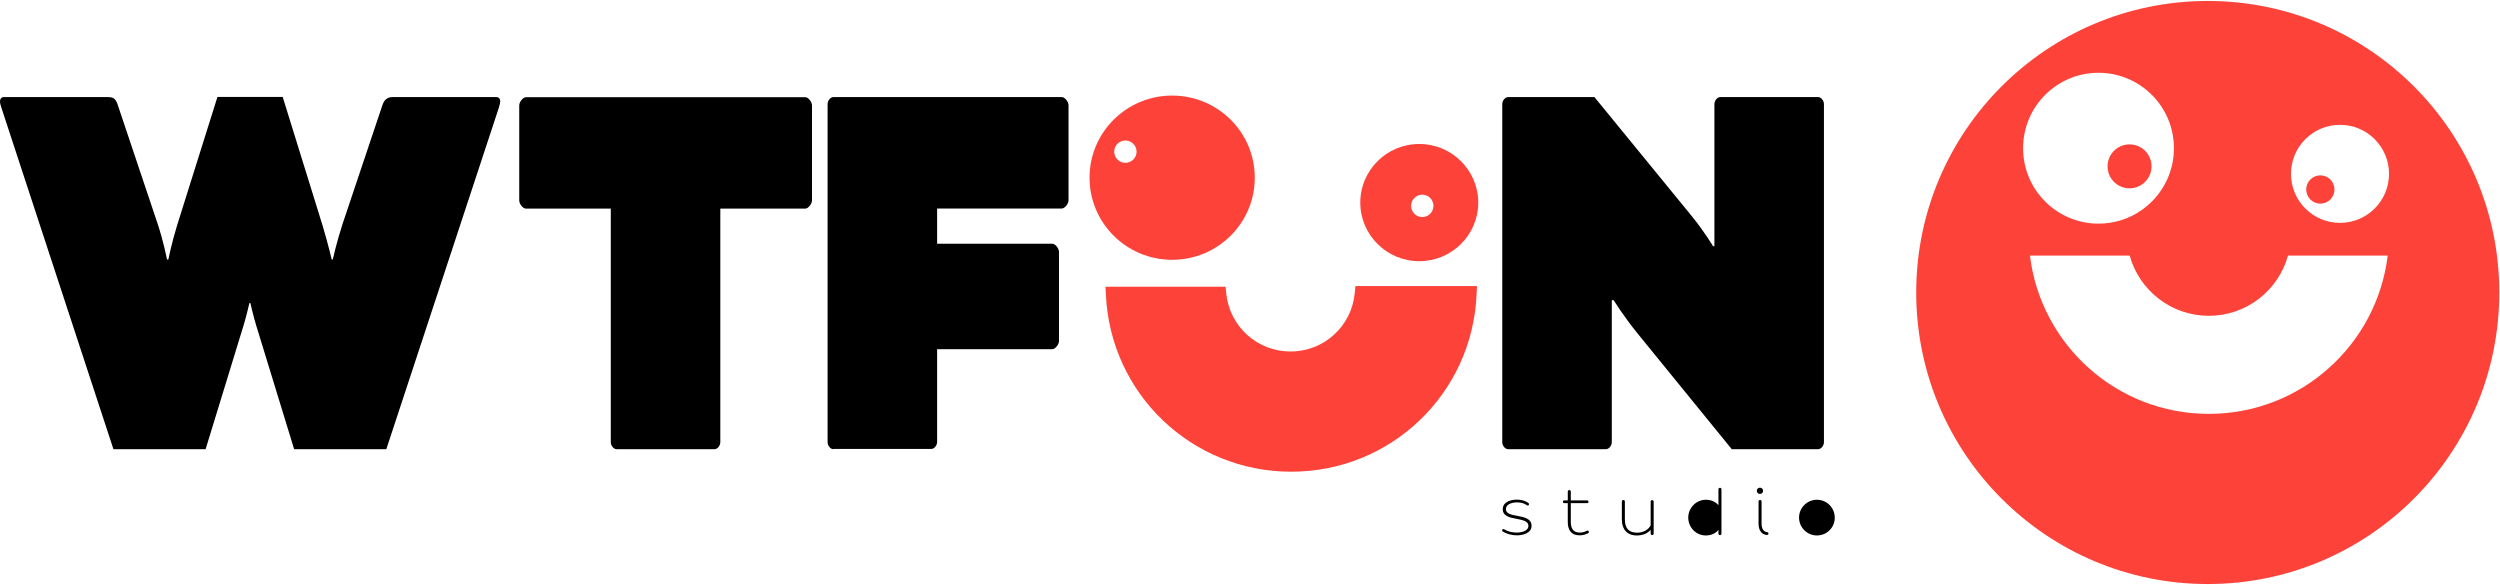
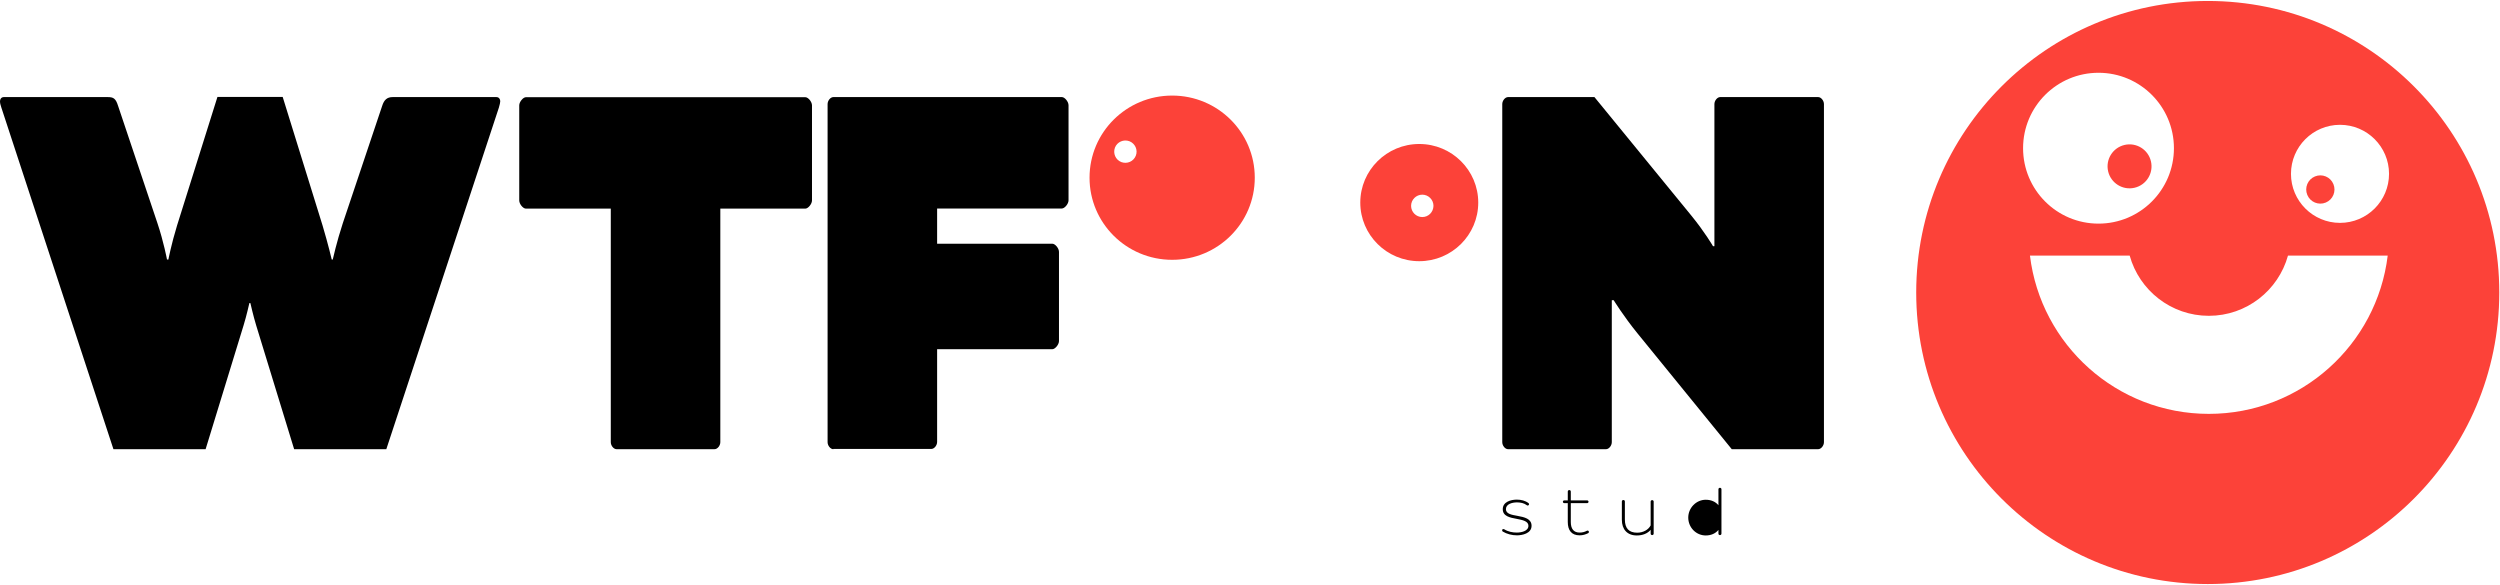
<svg xmlns="http://www.w3.org/2000/svg" width="1988" height="465" viewBox="0 0 1988 465" fill="none">
  <path d="M307.2 357.2H233.9L203.7 258.7C201.4 251.2 199.1 241 199.1 241H198.3C198.3 241 196 251.3 193.7 258.7L163.5 357.2H90.2L1.1 85.6C0.3 83.3 0 81.9 0 80.5C0 79.1 0.8 77.2 3.1 77.2H85.5C90.1 77.2 92 78.1 93.9 84.2L125.2 177.5C130.2 192.4 132.8 206.4 132.8 206.4H133.9C133.9 206.4 136.2 194.3 140.8 179.3L172.9 77.1H224.8L256.5 179.3C261.1 194.7 263.8 206.4 263.8 206.4H264.6C264.6 206.4 267.7 192.4 272.6 177.5L303.9 84.2C305.4 79.5 307.7 77.2 312.3 77.2H394.7C397 77.2 397.8 79.1 397.8 80.5C397.8 81.4 397.4 83.3 396.7 85.6L307.2 357.2Z" fill="black" />
  <path d="M418.2 165.9C415.9 165.9 412.9 162.2 412.9 159.4V83.8C412.9 81 416 77.3 418.2 77.3H640.4C642.7 77.3 645.7 81 645.7 83.8V159.4C645.7 162.2 642.6 165.9 640.4 165.9H572.8V351.6C572.8 354.4 570.5 357.2 568.2 357.2H490.3C488 357.2 485.7 354.4 485.7 351.6V165.9H418.2Z" fill="black" />
  <path d="M662.7 357.2C660.4 357.2 658.1 354.4 658.1 351.6V82.8C658.1 80 660.4 77.2 662.7 77.2H844.4C846.7 77.2 849.7 80.9 849.7 83.7V159.3C849.7 162.1 846.6 165.8 844.4 165.8H745.2V193.8H836.8C839.1 193.8 842.1 197.5 842.1 200.3V271.2C842.1 274 839 277.7 836.8 277.7H745.2V351.4C745.2 354.2 742.9 357 740.6 357H662.7V357.2Z" fill="black" />
-   <path d="M1077.8 227.6L1077.3 233C1074.8 259.5 1052.8 279.5 1026.2 279.5C999.8 279.5 977.8 259.7 975.1 233.4L974.6 228H879.1L879.4 234.3C883 313.3 947.7 375.1 1026.8 375.1C1106.1 375.1 1170.9 313 1174.2 233.8L1174.5 227.5H1077.8V227.6Z" fill="#FC4239" />
  <path d="M932.1 76C895.8 76 866.4 105.2 866.4 141.3C866.4 177.4 895.8 206.6 932.1 206.6C968.4 206.6 997.8 177.4 997.8 141.3C997.8 105.2 968.4 76 932.1 76ZM903.2 123.8C901.4 128.4 896.3 130.6 891.7 128.9C887.1 127.1 884.9 122 886.6 117.4C888.4 112.8 893.5 110.6 898.1 112.3C902.7 114.1 905 119.3 903.2 123.8Z" fill="#FC4239" />
  <path d="M1128.6 114.5C1102.7 114.5 1081.7 135.4 1081.7 161.1C1081.7 186.8 1102.7 207.7 1128.6 207.7C1154.5 207.7 1175.5 186.8 1175.5 161.1C1175.5 135.4 1154.5 114.5 1128.6 114.5ZM1131 172.6C1126.1 172.6 1122.1 168.6 1122.1 163.7C1122.1 158.8 1126.1 154.8 1131 154.8C1135.9 154.8 1139.9 158.8 1139.9 163.7C1139.8 168.7 1135.9 172.6 1131 172.6Z" fill="#FC4239" />
  <path d="M1302.3 265.3C1290.9 251.3 1283.2 238.7 1283.2 238.7H1281.7V351.6C1281.7 354.4 1279.4 357.2 1277.1 357.2H1199.2C1196.9 357.2 1194.6 354.4 1194.6 351.6V82.8C1194.6 80 1196.9 77.2 1199.2 77.2H1267.9L1345 171.5C1355.7 184.6 1362.2 195.8 1362.2 195.8H1363.3V82.8C1363.3 80 1365.6 77.2 1367.9 77.2H1445.8C1448.1 77.2 1450.4 80 1450.4 82.8V351.6C1450.4 354.4 1448.1 357.2 1445.8 357.2H1377.1L1302.3 265.3Z" fill="black" />
  <path d="M1195.5 420.7C1195.8 420.7 1196 420.8 1196.2 420.9C1199.2 422.8 1202.8 423.5 1206.2 423.5C1209.4 423.5 1215.4 422.5 1215.4 418.1C1215.4 414.4 1210.7 413.5 1206.1 412.6C1200.6 411.6 1195 410.5 1195 404.9C1195 399.1 1201.3 397.3 1206.2 397.3C1209.6 397.3 1212.9 398.1 1215.5 400.1C1215.7 400.3 1215.9 400.6 1215.9 400.9C1215.9 401.5 1215.4 402 1214.8 402C1214.5 402 1214.1 401.8 1213.9 401.6C1211.9 400.1 1209.2 399.5 1206.3 399.5C1202.5 399.5 1197.5 400.8 1197.5 404.9C1197.5 408.6 1202 409.4 1206.6 410.2C1212.2 411.2 1217.9 412.5 1217.9 418.1C1217.9 424.3 1210.3 425.7 1206.3 425.7C1202.4 425.7 1198.3 424.7 1195 422.7C1194.7 422.5 1194.5 422.1 1194.5 421.7C1194.4 421.2 1194.9 420.7 1195.5 420.7Z" fill="black" />
  <path d="M1243.9 397.9H1246.7V390.9C1246.7 390.2 1247.2 389.7 1247.9 389.7C1248.6 389.7 1249.1 390.2 1249.1 390.9V397.9H1262.1C1262.7 397.9 1263.2 398.4 1263.2 399C1263.2 399.6 1262.7 400.1 1262.1 400.1H1249.1V415.1C1249.1 420.4 1251.3 423.5 1256.1 423.5C1258.4 423.5 1260.1 423 1261.8 422.1C1262 422 1262.2 421.9 1262.4 421.9C1263 421.9 1263.5 422.4 1263.5 423C1263.5 423.4 1263.3 423.8 1262.9 424C1260.8 425 1258.8 425.7 1256.1 425.7C1249.7 425.7 1246.7 421.7 1246.7 415.1V400.1H1243.9C1243.3 400.1 1242.8 399.6 1242.8 399C1242.8 398.4 1243.3 397.9 1243.9 397.9Z" fill="black" />
  <path d="M1312.6 421.3C1310.2 424.2 1306.3 425.8 1301.6 425.8C1293.9 425.8 1289.7 420.9 1289.7 413.3V398.8C1289.7 398.1 1290.2 397.6 1290.9 397.6C1291.6 397.6 1292.1 398.1 1292.1 398.8V413.1C1292.1 420.2 1295.4 423.6 1301.9 423.6C1306.6 423.6 1310.8 421.3 1312.6 417.8V398.9C1312.6 398.2 1313.1 397.7 1313.8 397.7C1314.5 397.7 1315 398.2 1315 398.9V424.3C1315 425 1314.5 425.5 1313.8 425.5C1313.1 425.5 1312.6 425 1312.6 424.3V421.3Z" fill="black" />
  <path d="M1366.5 421.4C1364.2 424.2 1360.7 425.8 1356.4 425.8C1348.7 425.8 1342.5 419.4 1342.5 411.6C1342.5 403.8 1348.9 397.4 1356.4 397.4C1360.7 397.4 1364.3 399 1366.5 401.8V389.1C1366.5 388.4 1367 387.9 1367.7 387.9C1368.4 387.9 1368.9 388.4 1368.9 389.1V424.3C1368.9 425 1368.4 425.5 1367.7 425.5C1367 425.5 1366.5 425 1366.5 424.3V421.4Z" fill="black" />
-   <path d="M1399.5 387.8C1400.9 387.8 1402 388.9 1402 390.3C1402 391.7 1400.9 392.8 1399.5 392.8C1398.1 392.8 1397 391.7 1397 390.3C1397 388.9 1398.1 387.8 1399.5 387.8ZM1406.3 424.3C1406.3 424.7 1406 425.4 1405.2 425.4C1404.6 425.4 1404 425.3 1403.7 425.2C1400.1 424.2 1398.4 420.8 1398.4 416.5V398.8C1398.4 398.1 1398.9 397.6 1399.6 397.6C1400.3 397.6 1400.8 398.1 1400.8 398.8V416.5C1400.8 420.3 1402.4 422.9 1405.3 423.2C1405.7 423.1 1406.3 423.6 1406.3 424.3Z" fill="black" />
-   <path d="M1444.8 425.8C1437 425.8 1430.6 419.4 1430.6 411.6C1430.6 403.8 1437 397.4 1444.8 397.4C1452.7 397.4 1459 403.8 1459 411.6C1459.1 419.4 1452.7 425.8 1444.8 425.8Z" fill="black" />
  <path d="M1755.6 0.77C1627.56 0.77 1523.77 104.56 1523.77 232.6C1523.77 360.64 1627.56 464.43 1755.6 464.43C1883.64 464.43 1987.43 360.64 1987.43 232.6C1987.43 104.56 1883.64 0.77 1755.6 0.77ZM1668.73 57.87C1701.85 57.87 1728.71 84.72 1728.71 117.85C1728.71 150.98 1701.86 177.83 1668.73 177.83C1635.6 177.83 1608.75 150.98 1608.75 117.85C1608.75 84.72 1635.6 57.87 1668.73 57.87ZM1756.46 329.11C1683.22 329.11 1622.83 274.17 1614.22 203.26H1693.52C1701.16 230.86 1726.43 251.13 1756.46 251.13C1786.49 251.13 1811.77 230.86 1819.4 203.26H1898.7C1890.09 274.17 1829.69 329.11 1756.46 329.11ZM1860.77 177.23C1839.24 177.23 1821.78 159.77 1821.78 138.24C1821.78 116.71 1839.24 99.25 1860.77 99.25C1882.3 99.25 1899.76 116.71 1899.76 138.24C1899.76 159.77 1882.3 177.23 1860.77 177.23Z" fill="#FC4239" />
  <path d="M1849.44 161.075C1855.18 158.7 1857.9 152.125 1855.52 146.39C1853.15 140.654 1846.57 137.931 1840.84 140.306C1835.1 142.682 1832.38 149.257 1834.76 154.992C1837.13 160.727 1843.71 163.451 1849.44 161.075Z" fill="#FC4239" />
  <path d="M1697.43 149.295C1706.83 147.078 1712.64 137.663 1710.43 128.268C1708.21 118.872 1698.79 113.053 1689.4 115.27C1680 117.488 1674.18 126.902 1676.4 136.298C1678.62 145.694 1688.03 151.513 1697.43 149.295Z" fill="#FC4239" />
</svg>